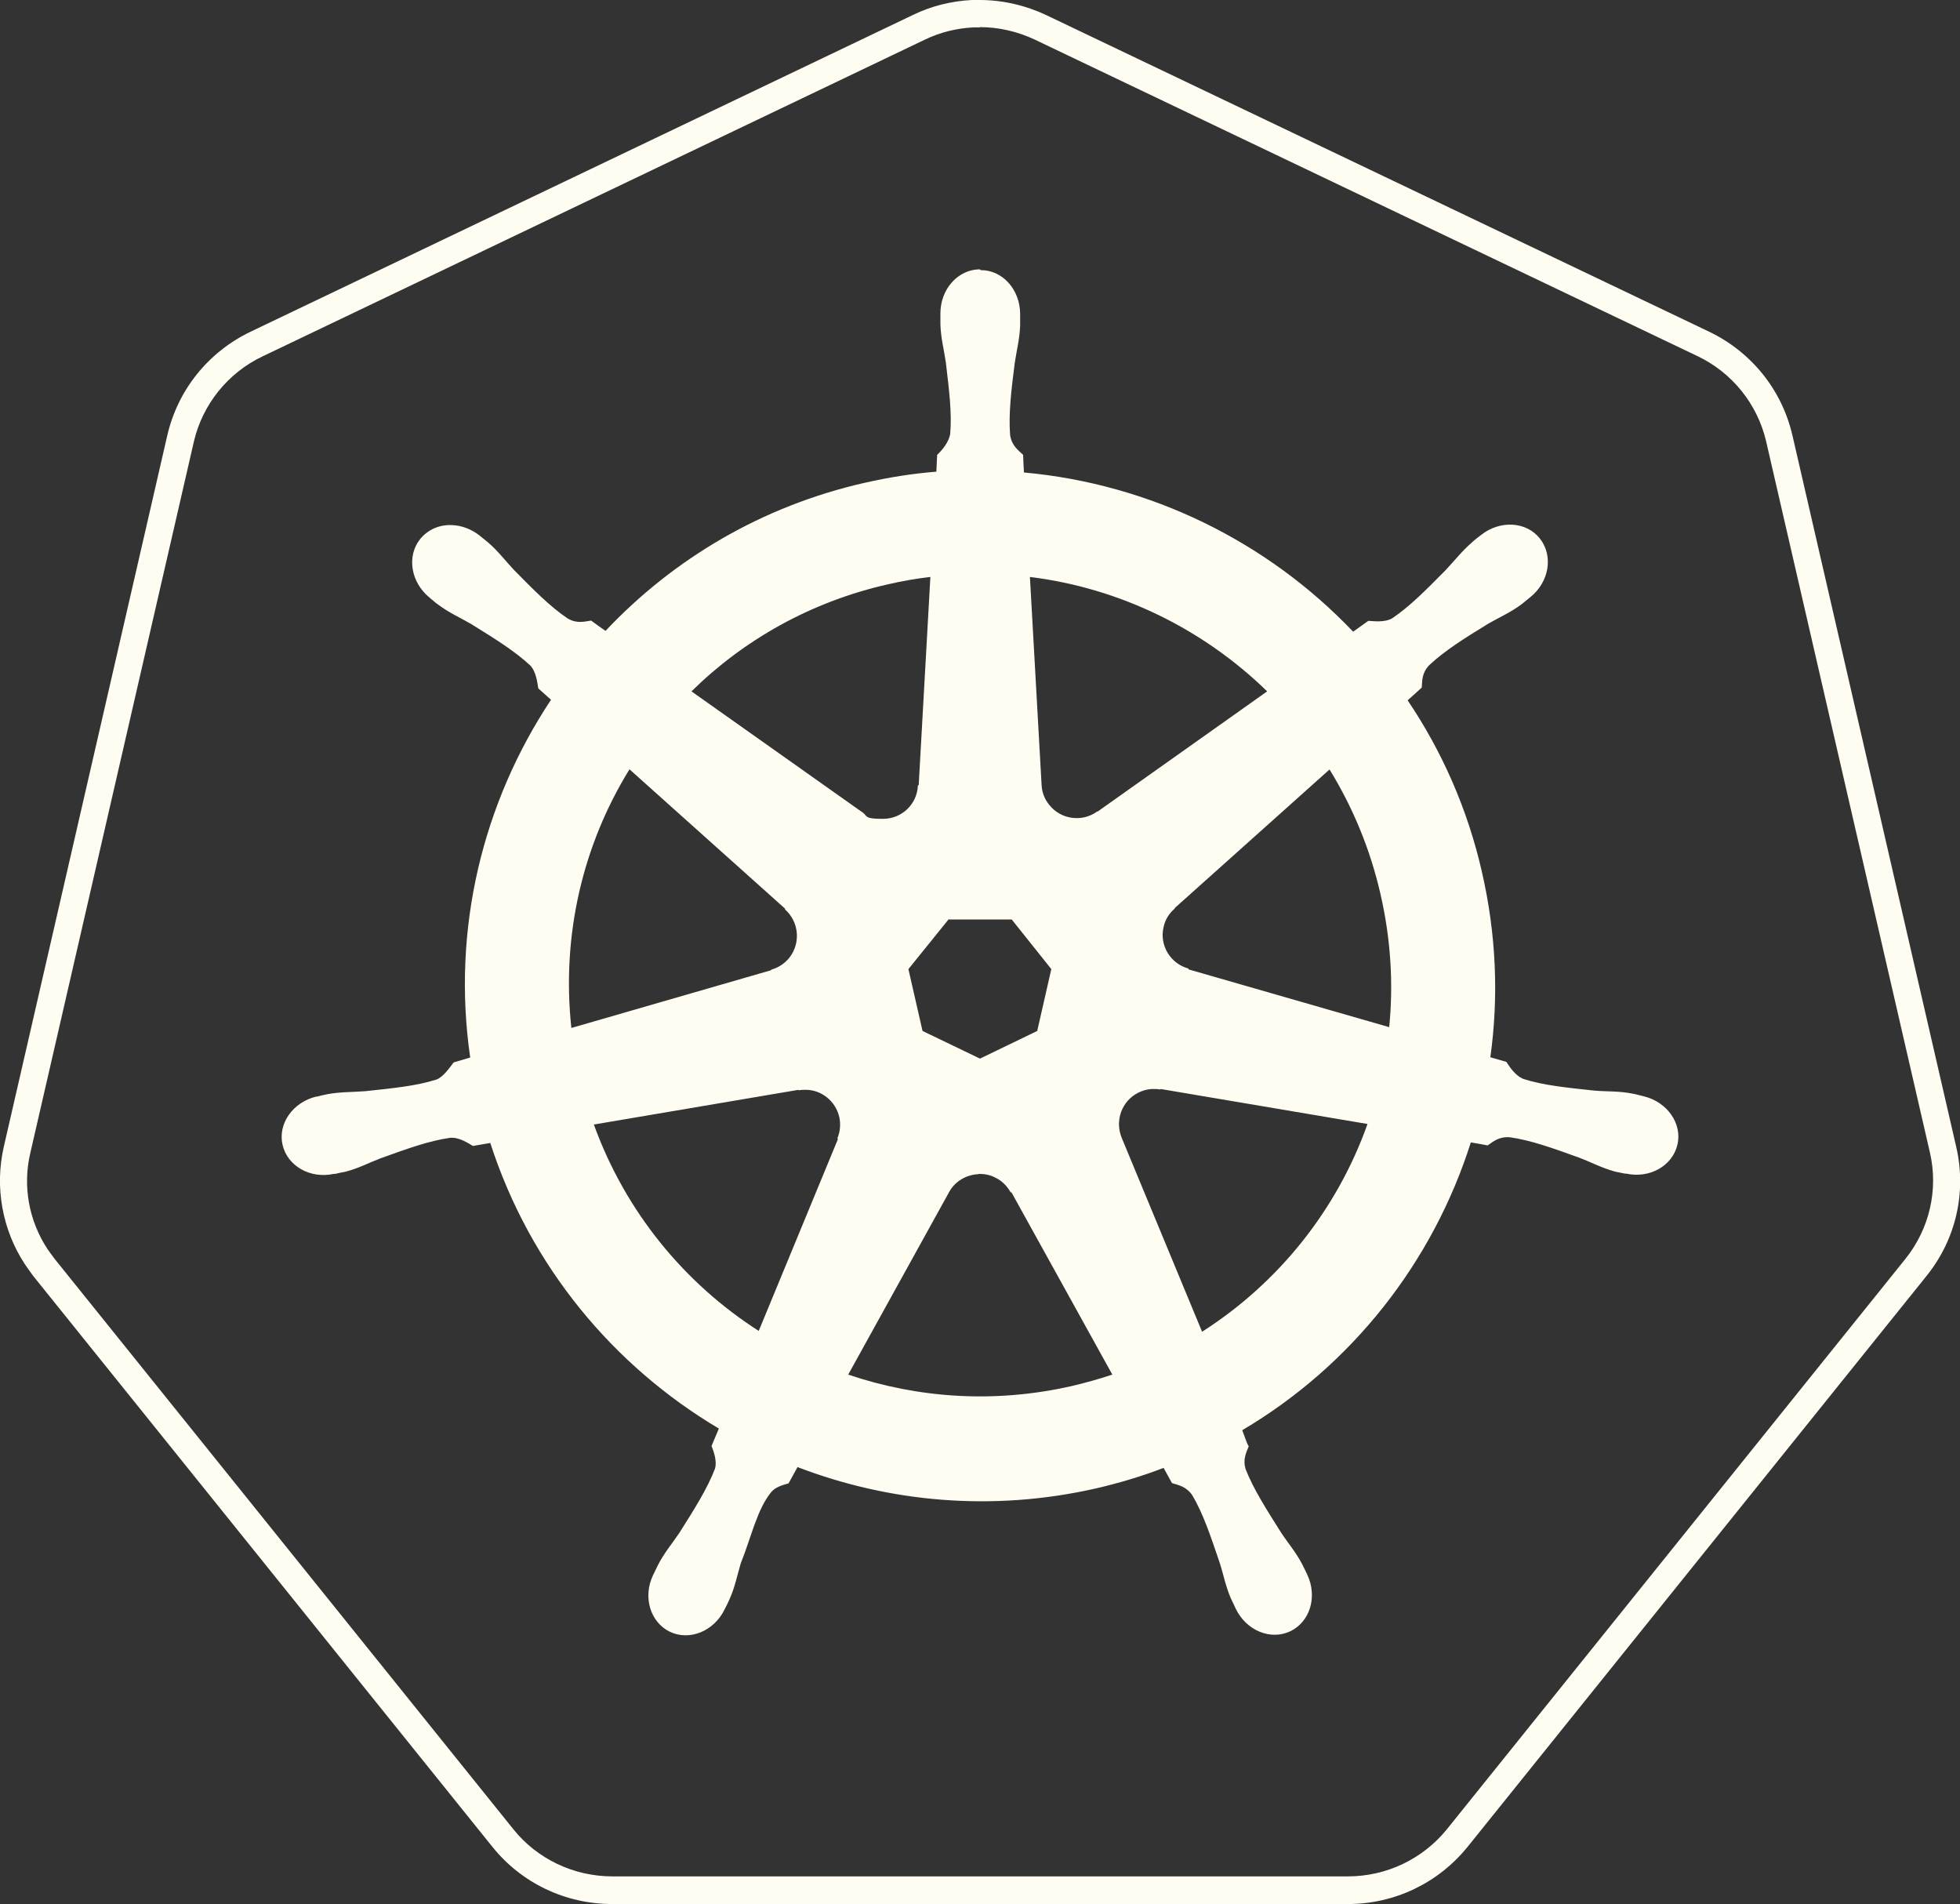
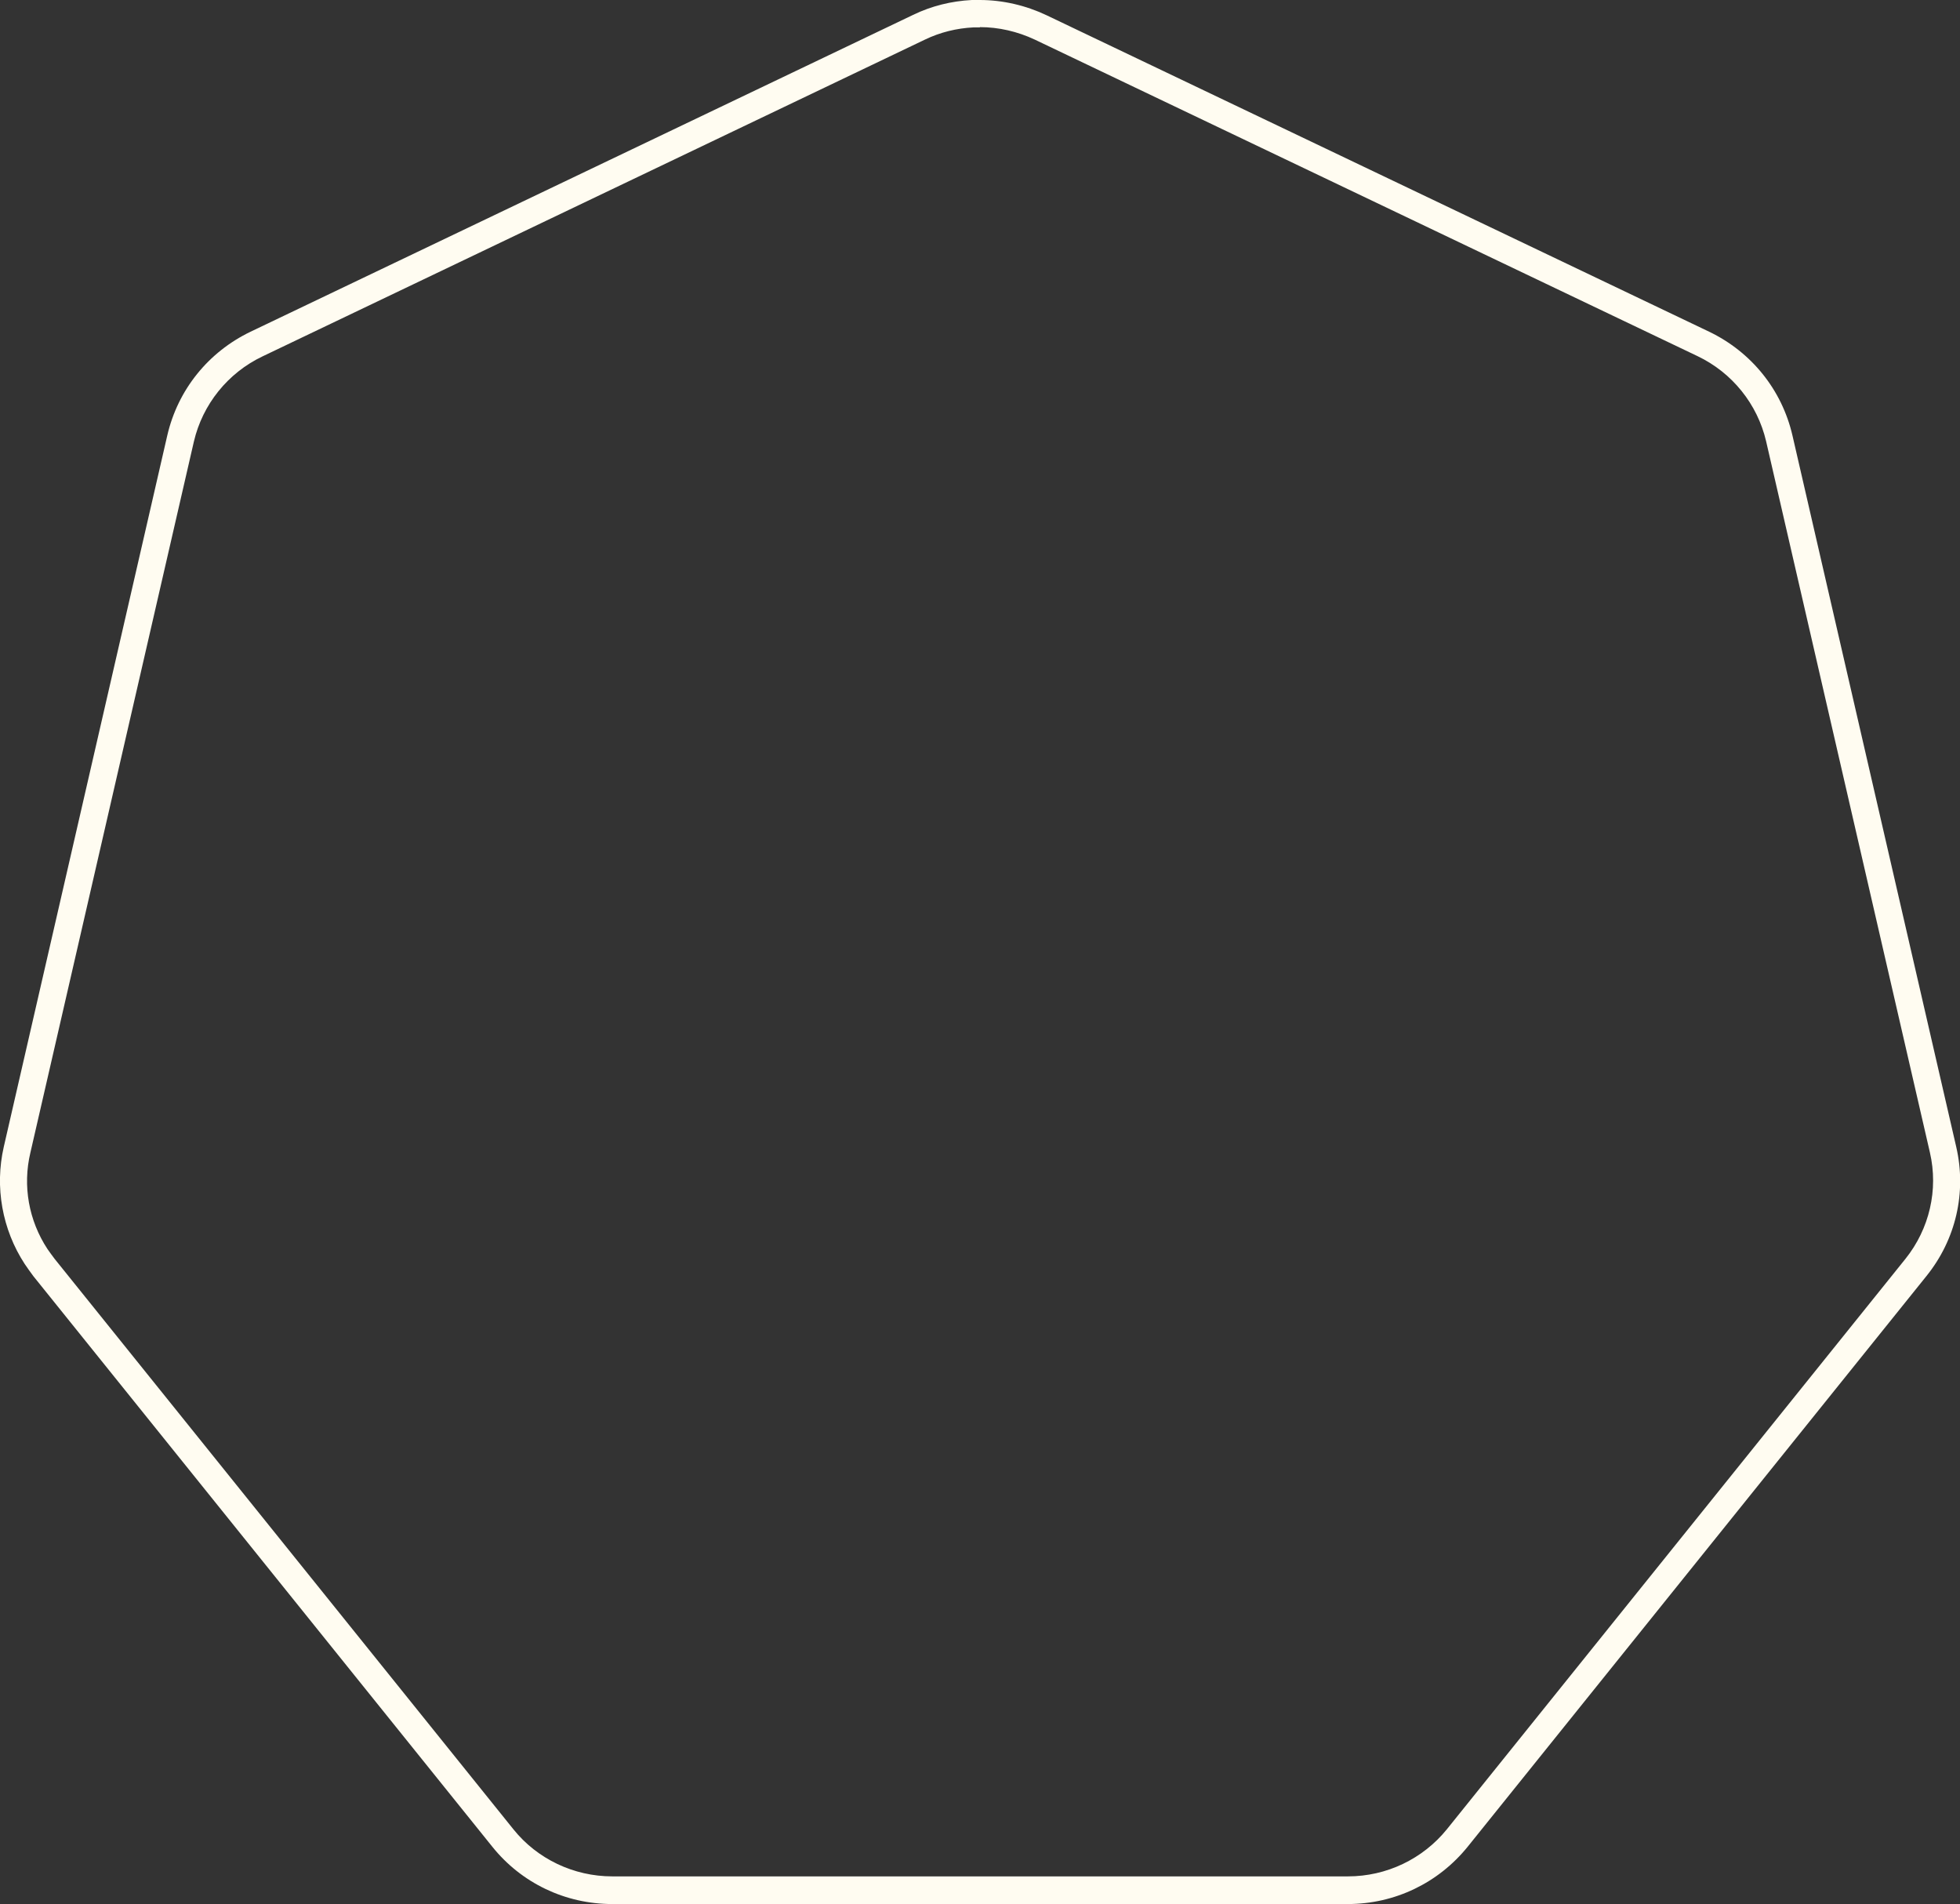
<svg xmlns="http://www.w3.org/2000/svg" xmlns:ns1="http://www.inkscape.org/namespaces/inkscape" xmlns:ns2="http://sodipodi.sourceforge.net/DTD/sodipodi-0.dtd" id="svg2" version="1.1" viewBox="0 0 722.8 702">
  <rect x="0" y="0" width="722.8" height="702" fill="#333333" stroke="none" />
  <defs>
    <style>
      .st0 {
        fill: #fffcf1;
      }
    </style>
  </defs>
  <g id="path3055" ns1:connector-curvature="0" ns1:export-filename="new.png" ns1:export-xdpi="250.55" ns1:export-ydpi="250.55">
    <path class="st0" d="M361.3,10c7,0,13.9,1.6,20.3,4.6l244.4,116.7c12.8,6.1,22.1,17.7,25.3,31.4l60.4,262.2c3.2,13.8-.2,28.2-9,39.2l-169.1,210.3c-8.9,11-22.3,17.4-36.5,17.4s0,0,0,0H225.8c-14.2,0-27.7-6.4-36.5-17.4L20.2,464.2c-.9-1.2-1.8-2.4-2.7-3.7-6.9-10.5-9.2-23.3-6.3-35.5l60.3-262.2c3.2-13.7,12.5-25.3,25.3-31.4L341.1,14.6c5.6-2.7,11.7-4.2,17.9-4.5h2.4M361.3,0h-2.9c-7.6.4-14.9,2.2-21.7,5.5L92.4,122.3c-15.6,7.5-26.8,21.4-30.7,38.2L1.4,422.8c-3.4,14.8-.6,30.5,7.7,43.2,1,1.5,2.1,3,3.2,4.5l169.2,210.3c10.8,13.5,27,21.2,44.3,21.2h271.2c17.4,0,33.5-7.8,44.3-21.2l169.1-210.3c10.9-13.5,14.9-30.9,11-47.7l-60.4-262.3c-3.9-16.8-15.1-30.7-30.7-38.2L385.9,5.6C378.3,2,369.8,0,361.3,0h0Z" />
  </g>
  <g id="path3059" ns1:connector-curvature="0" ns1:export-filename="./path3059.png" ns1:export-xdpi="250.55" ns1:export-ydpi="250.55" ns2:nodetypes="ccccccccsccccscssccsccccccccscccsccccccccccccccscccscsccsccccscscsccccccccscccscsccccsccccscscscccccccccccccccscccsccccccccccccscccccscccccccccccccccccccccccscccscccccccccscccscccc">
-     <path class="st0" d="M361.4,99.3c-8.1,0-14.6,7.3-14.6,16.2v4.2c.2,5.2,1.3,9.1,2,13.9,1.2,10.2,2.3,18.7,1.6,26.5-.6,3-2.8,5.7-4.8,7.6l-.3,6.2c-8.8.7-17.6,2.1-26.4,4.1-38,8.6-70.7,28.2-95.6,54.6-1.6-1.1-4.4-3.1-5.3-3.8-2.6.4-5.3,1.2-8.7-.8-6.5-4.4-12.5-10.5-19.7-17.8-3.3-3.5-5.7-6.8-9.6-10.2-.9-.8-2.3-1.8-3.2-2.6-3.1-2.4-6.7-3.7-10.2-3.8-4.5-.2-8.8,1.6-11.7,5.2-5,6.3-3.4,16,3.6,21.6l.2.2c1,.8,2.1,1.8,3,2.4,4.2,3.1,8,4.7,12.1,7.1,8.7,5.4,16,9.9,21.8,15.3,2.2,2.4,2.6,6.6,2.9,8.4l4.7,4.2c-25.1,37.8-36.7,84.4-29.8,131.9l-6.1,1.8c-1.6,2.1-3.9,5.4-6.3,6.3-7.5,2.4-16,3.2-26.2,4.3-4.8.4-8.9.2-14,1.1-1.1.2-2.7.6-3.9.9h-.3c-8.6,2.1-14.2,10-12.4,17.8,1.8,7.8,10.2,12.6,18.9,10.7h.5c1.2-.3,2.7-.6,3.8-.8,5-1.3,8.6-3.3,13.1-5,9.7-3.5,17.7-6.4,25.5-7.5,3.3-.3,6.7,2,8.4,3l6.4-1.1c14.7,45.5,45.4,82.2,84.3,105.3l-2.7,6.4c1,2.5,2,5.8,1.3,8.3-2.8,7.4-7.7,15.1-13.2,23.8-2.7,4-5.4,7.1-7.8,11.7-.6,1.1-1.3,2.8-1.9,3.9-3.8,8-1,17.3,6.2,20.8,7.3,3.5,16.3-.2,20.2-8.2h0c.6-1.1,1.3-2.6,1.8-3.7,2.1-4.7,2.8-8.8,4.2-13.4,3.9-9.7,6-19.9,11.3-26.3,1.5-1.7,3.8-2.4,6.3-3.1l3.3-6c33.9,13,71.9,16.5,109.9,7.9,8.7-2,17-4.5,25.1-7.6.9,1.7,2.7,4.8,3.1,5.6,2.5.8,5.2,1.2,7.5,4.5,4,6.8,6.7,14.9,10,24.6,1.5,4.6,2.2,8.7,4.2,13.4.5,1.1,1.3,2.6,1.8,3.8,3.9,8.1,12.9,11.8,20.2,8.3,7.2-3.5,10-12.7,6.2-20.8-.6-1.2-1.3-2.8-1.9-3.9-2.4-4.6-5.2-7.7-7.8-11.7-5.5-8.7-10.1-15.9-13-23.2-1.2-3.8.2-6.2,1.1-8.6-.6-.6-1.7-4.2-2.4-5.9,40.5-23.9,70.3-62,84.3-106.1,1.9.3,5.2.9,6.2,1.1,2.2-1.5,4.2-3.3,8.2-3,7.8,1.1,15.8,4,25.5,7.5,4.5,1.7,8.1,3.7,13.1,5.1,1.1.3,2.6.5,3.8.8h.5c8.7,1.9,17.1-2.9,18.9-10.7,1.8-7.8-3.8-15.7-12.4-17.8-1.3-.3-3-.8-4.2-1-5.1-1-9.2-.7-14-1.1-10.2-1.1-18.7-1.9-26.2-4.3-3.1-1.2-5.3-4.8-6.3-6.3l-5.9-1.7c3.1-22.2,2.2-45.2-3.1-68.3-5.3-23.3-14.8-44.6-27.4-63.3,1.5-1.4,4.4-3.9,5.2-4.7.2-2.6,0-5.4,2.8-8.3,5.8-5.4,13-9.9,21.8-15.3,4.2-2.4,8-4,12.2-7.1.9-.7,2.2-1.8,3.2-2.6,7-5.6,8.6-15.2,3.6-21.6s-14.8-6.9-21.8-1.3c-1,.8-2.4,1.8-3.2,2.6-3.9,3.4-6.4,6.7-9.7,10.2-7.2,7.3-13.2,13.4-19.7,17.8-2.8,1.7-7,1.1-8.9,1l-5.6,4c-31.7-33.3-74.9-54.5-121.4-58.7-.1-1.9-.3-5.5-.3-6.5-1.9-1.8-4.2-3.4-4.8-7.3-.6-7.9.4-16.3,1.7-26.5.7-4.8,1.8-8.7,2-13.9v-4.2c0-9-6.5-16.3-14.6-16.2h0l-.2-.3ZM343.1,212.7l-4.3,76.7-.3.2c-.3,6.9-5.9,12.3-12.9,12.3s-5.5-.9-7.6-2.5h-.1l-62.9-44.5c19.3-19,44.1-33.1,72.6-39.5,5.2-1.2,10.4-2.1,15.6-2.7h-.1ZM379.7,212.7c33.3,4.1,64,19.2,87.6,42.2l-62.5,44.3h-.2c-5.5,4-13.4,3-17.7-2.5-1.8-2.2-2.7-4.8-2.8-7.5h0l-4.3-76.6h-.1ZM232.1,283.6l57.4,51.4v.3c5.1,4.5,5.9,12.3,1.6,17.8-1.8,2.2-4.1,3.7-6.7,4.4v.2l-73.7,21.3c-3.7-34.3,4.3-67.6,21.4-95.3h0ZM490.3,283.7c8.5,13.8,15,29.3,18.8,46,3.8,16.5,4.8,33.1,3.2,49l-74-21.3v-.3c-6.7-1.8-10.8-8.6-9.2-15.3.6-2.8,2.1-5.1,4.1-6.8v-.2l57.1-51.1h0ZM349.6,339h23.5l14.6,18.3-5.2,22.8-21.1,10.2-21.2-10.2-5.2-22.8,14.7-18.2h0ZM425,401.5c1,0,2,0,3,.2v-.2c.1,0,76.3,12.9,76.3,12.9-11.1,31.3-32.5,58.4-61,76.6l-29.6-71.4h0c-2.7-6.4,0-13.8,6.2-16.8,1.6-.8,3.3-1.2,4.9-1.3h.2ZM297.1,401.8c5.8,0,11,4.1,12.4,10,.6,2.8.3,5.5-.7,7.9l.2.3-29.2,70.7c-27.3-17.5-49.1-43.8-60.8-76.1l75.5-12.8v.2c1-.2,1.8-.2,2.7-.2h-.1ZM360.9,432.8c2,0,4.1.3,6,1.3,2.6,1.2,4.5,3.2,5.8,5.5h.3l37.2,67.2c-4.8,1.6-9.8,3-14.9,4.2-28.5,6.5-56.8,4.5-82.5-4.2l37.1-67.1h0c2.2-4.2,6.5-6.6,10.9-6.8h.1Z" />
-   </g>
+     </g>
</svg>